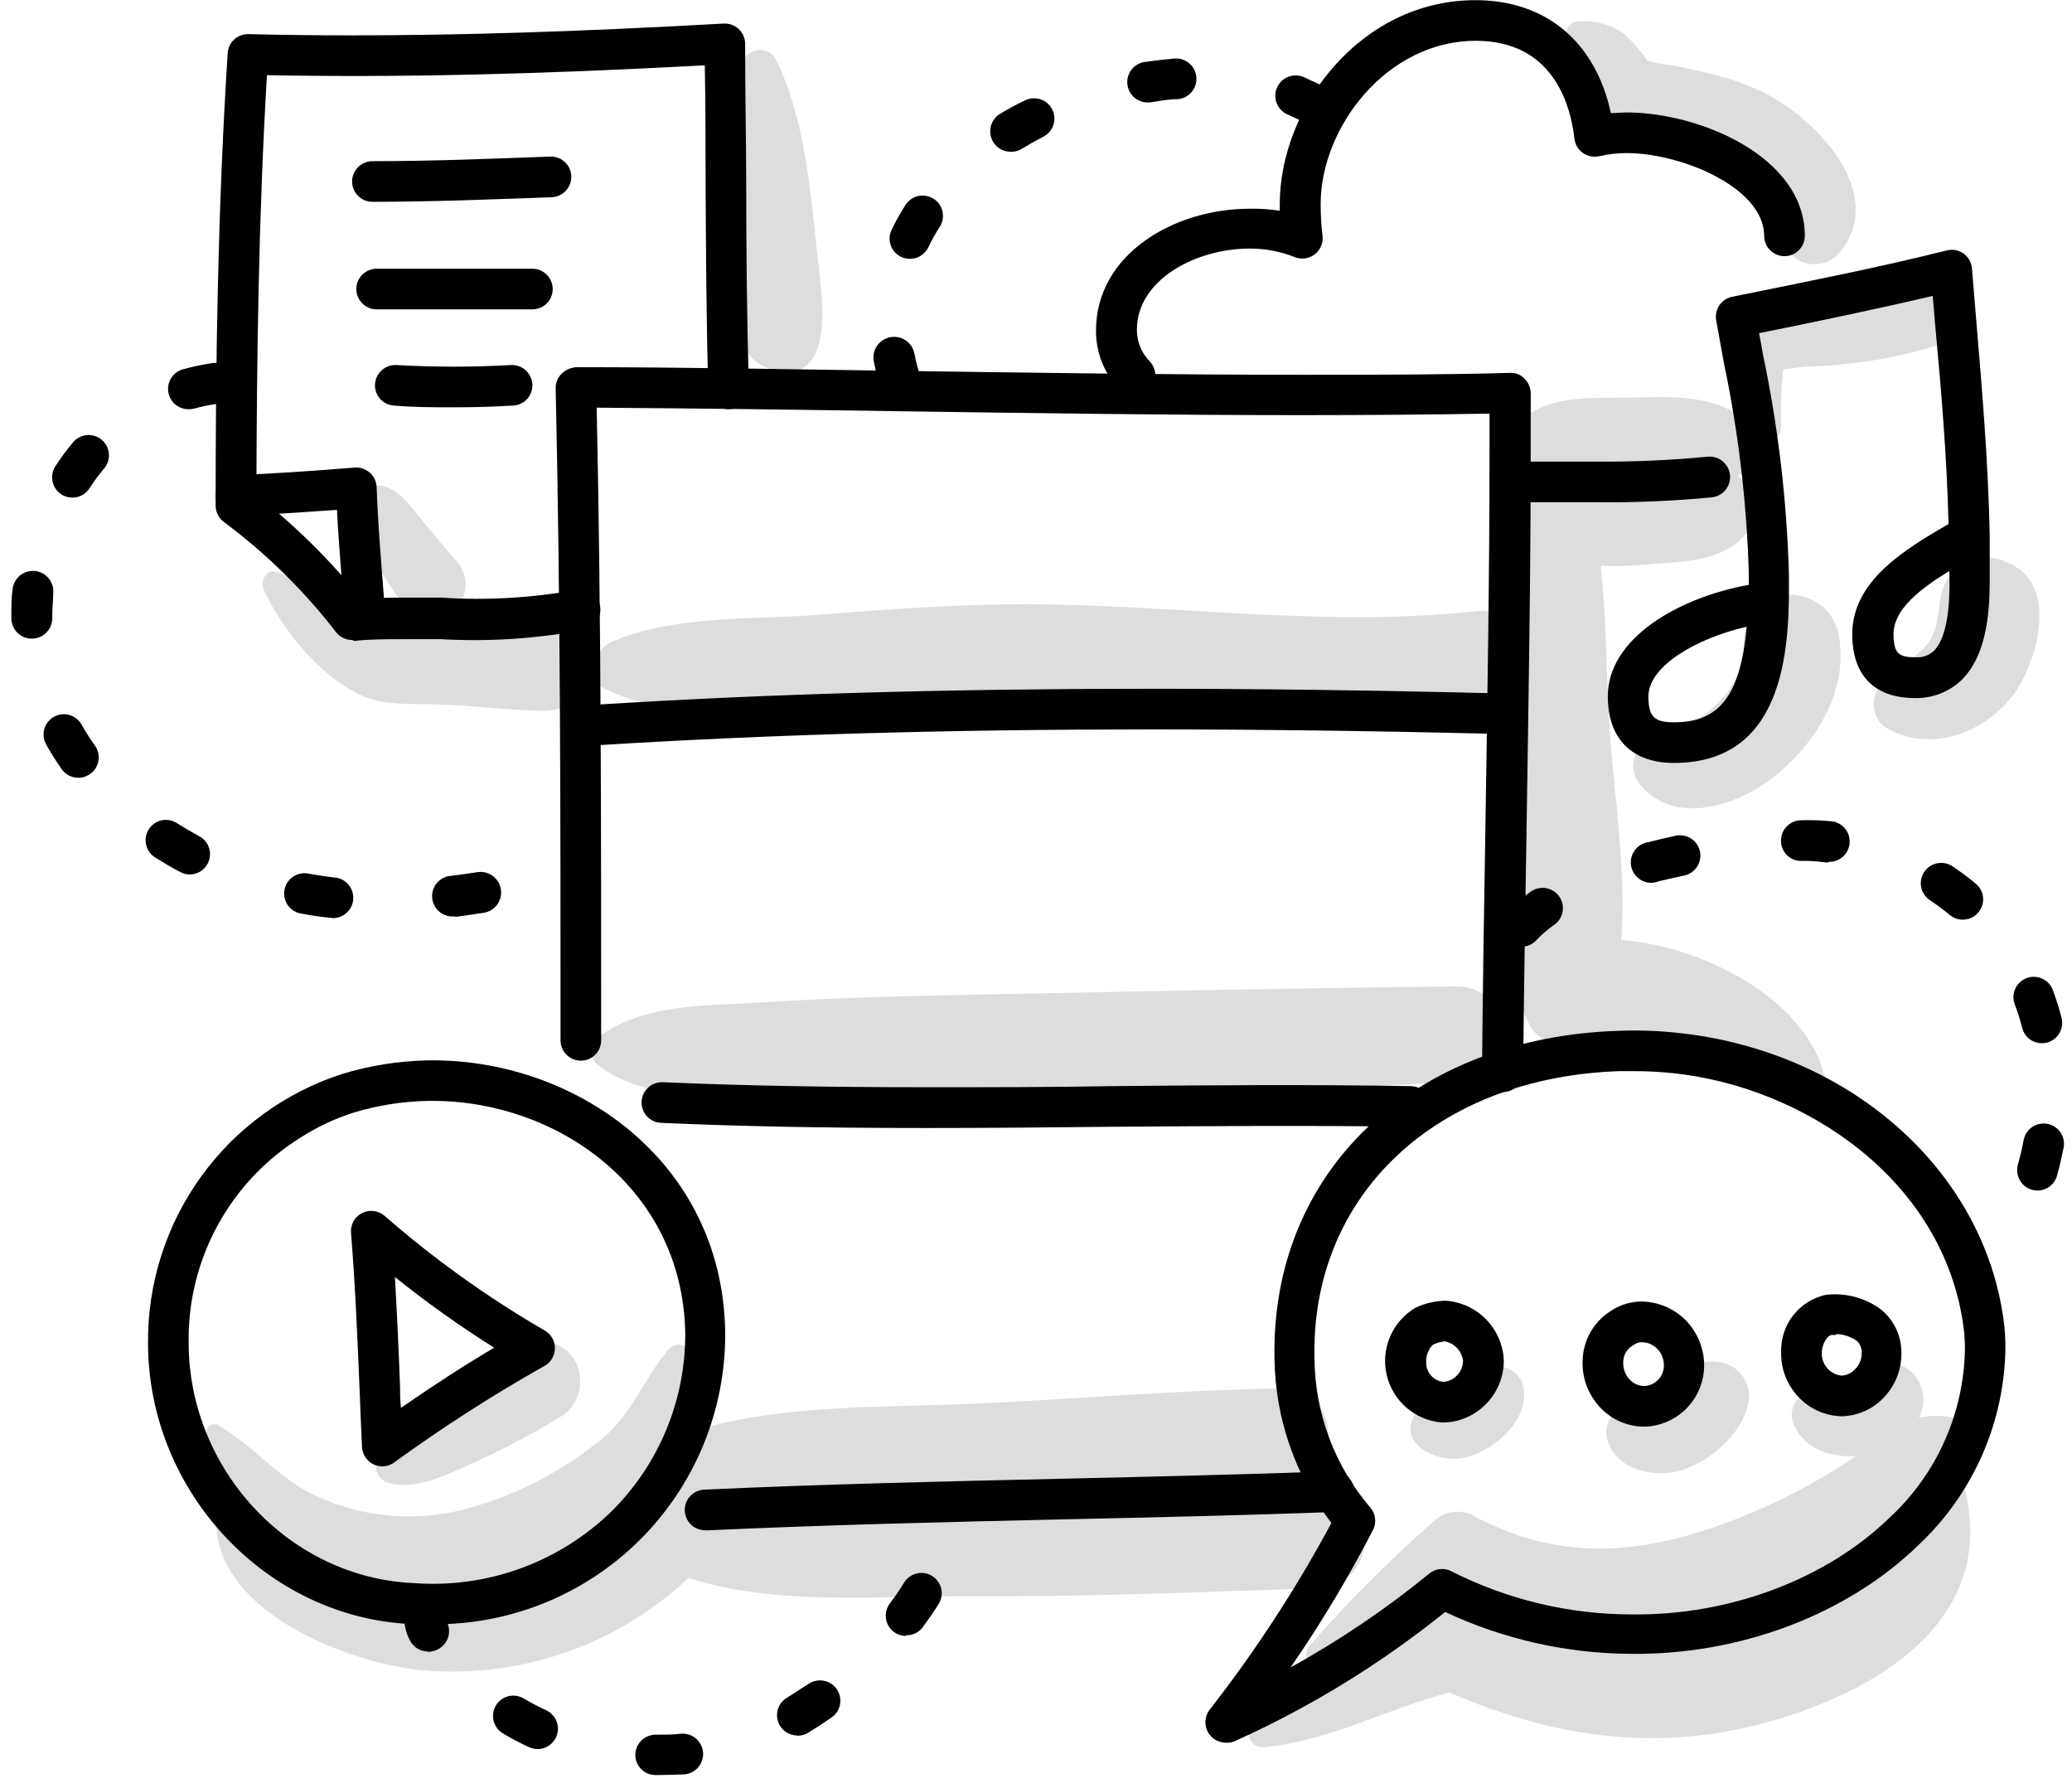
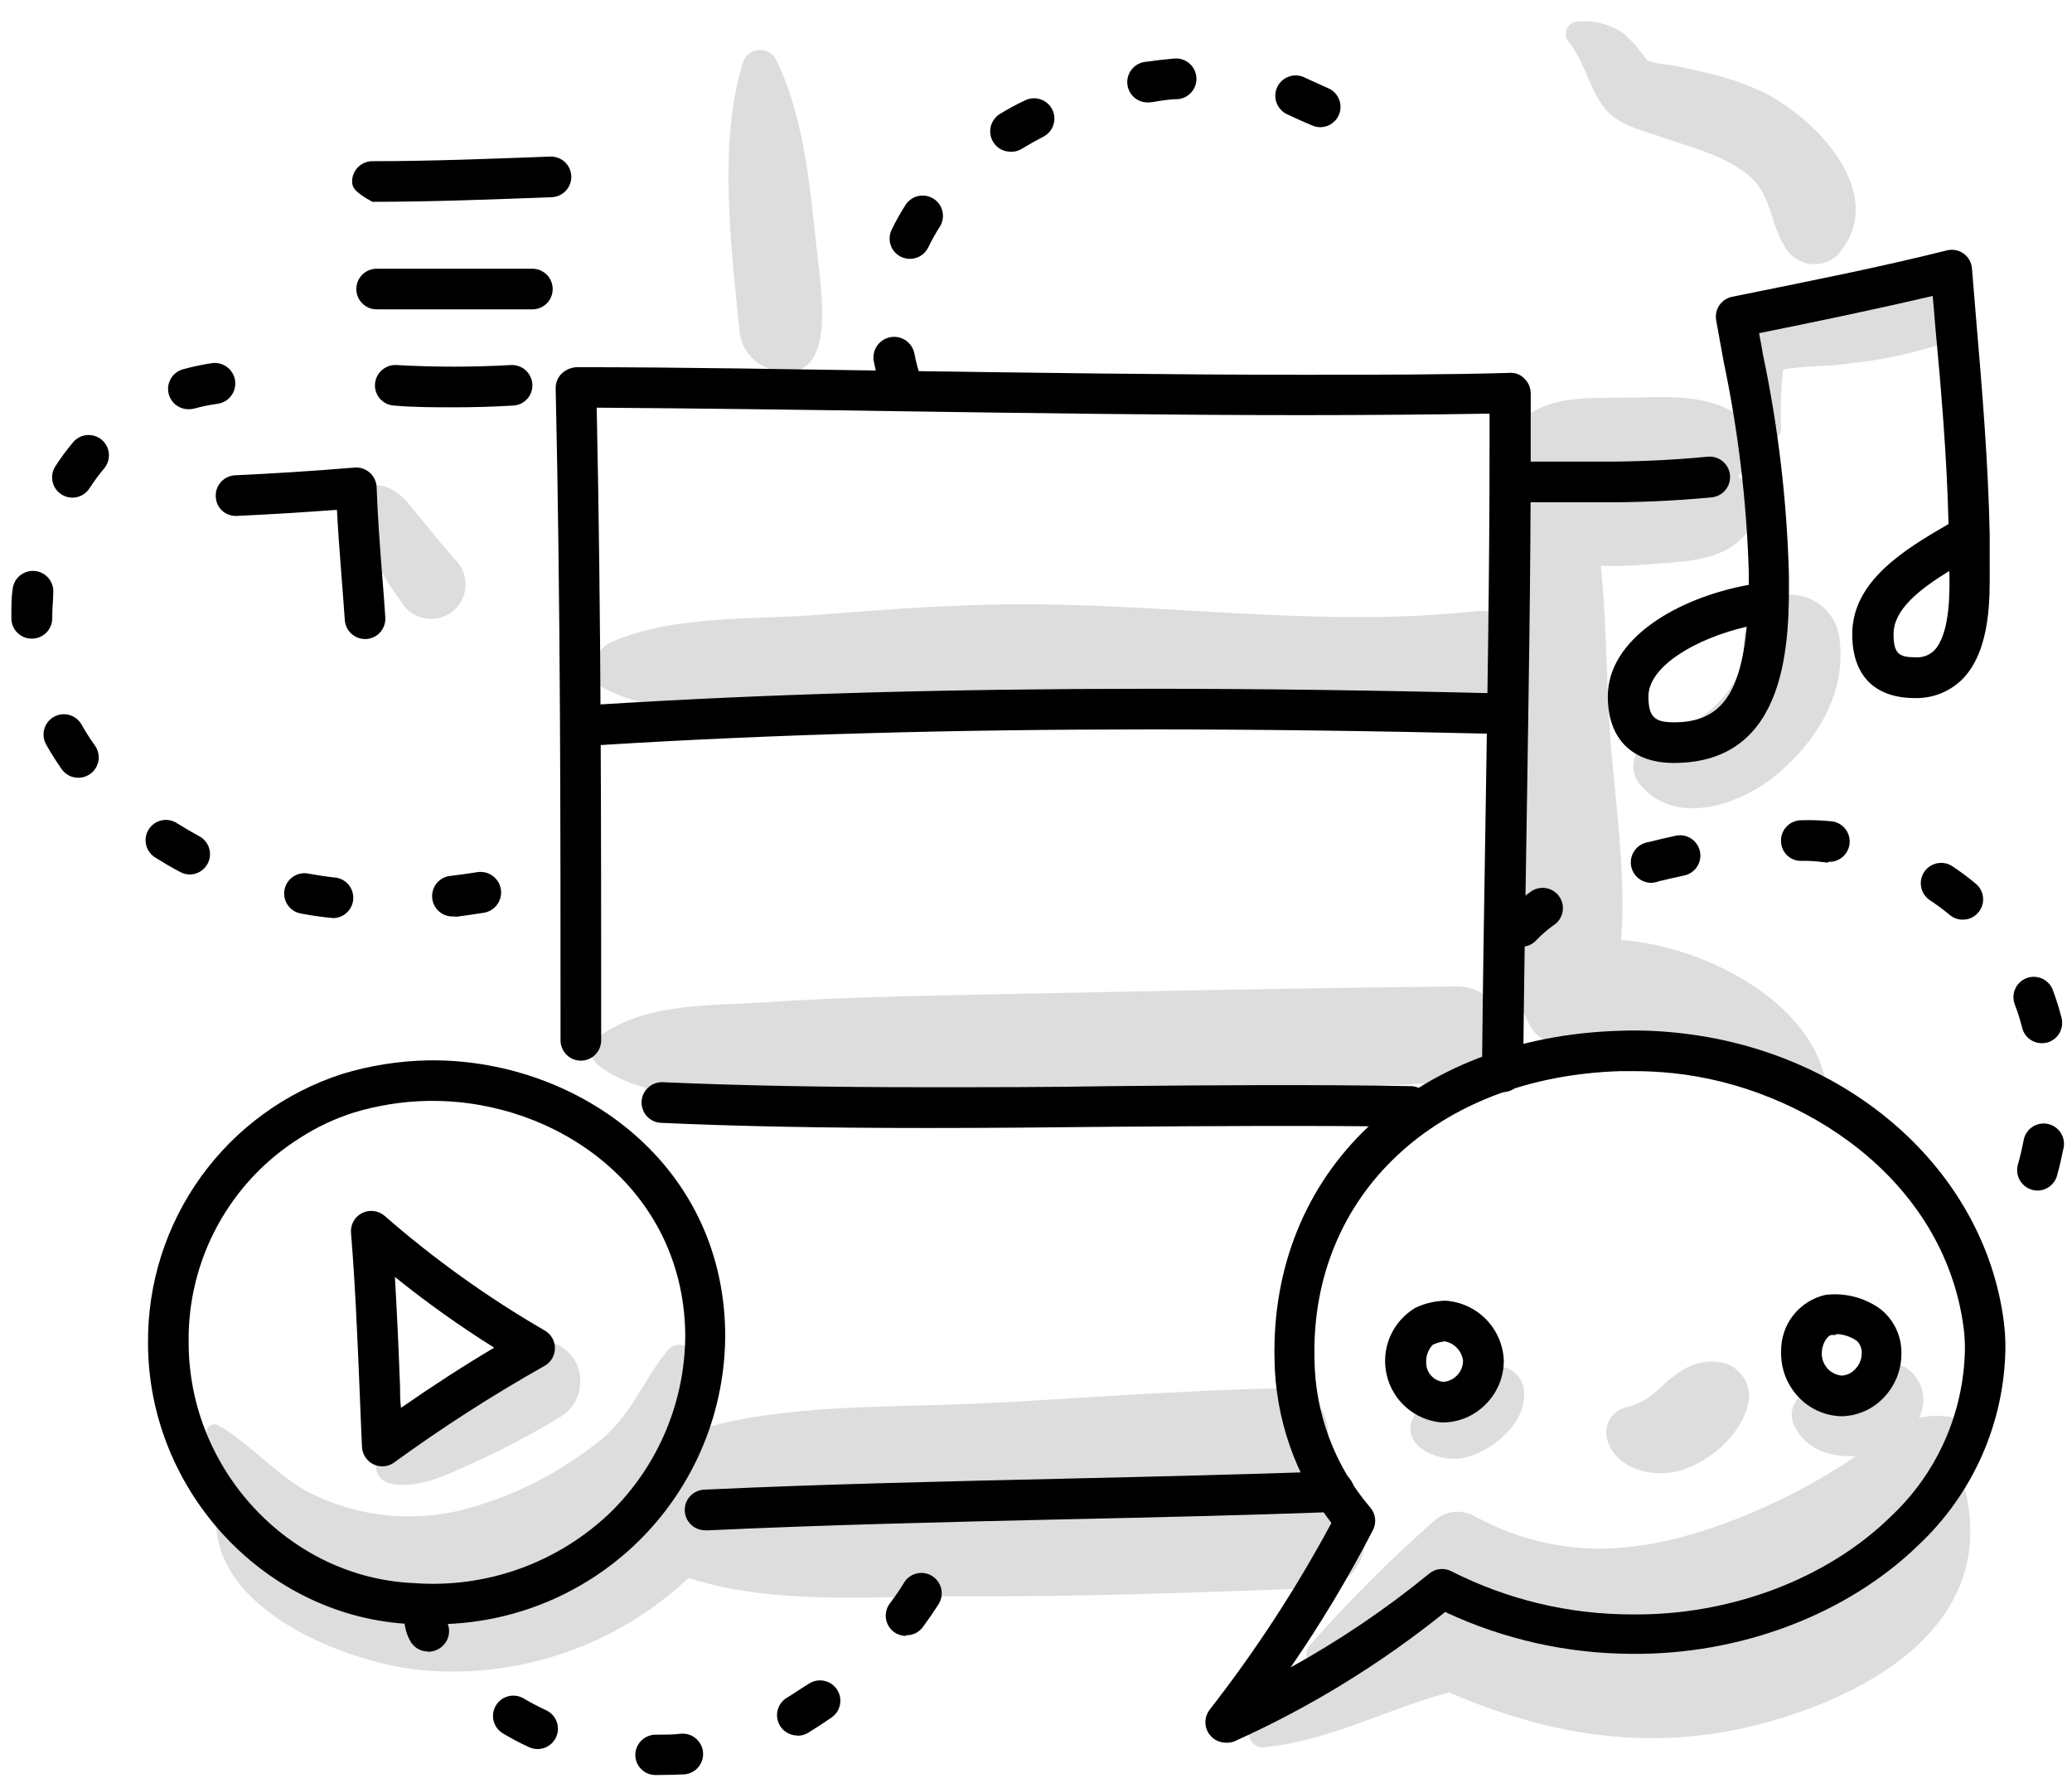
<svg xmlns="http://www.w3.org/2000/svg" width="153" height="132" viewBox="0 0 153 132" fill="none">
  <path d="M33.632 41.352C32.752 40.352 31.892 39.303 31.052 38.263C30.212 37.222 29.452 36.163 28.242 35.873C27.918 35.794 27.576 35.843 27.286 36.008C26.996 36.173 26.78 36.443 26.682 36.763C26.172 38.013 26.892 39.642 27.422 40.763C28.032 42.052 28.769 43.278 29.622 44.422C29.804 44.737 30.051 45.01 30.347 45.221C30.643 45.432 30.98 45.578 31.337 45.648C31.694 45.719 32.061 45.712 32.415 45.628C32.769 45.545 33.101 45.387 33.389 45.164C33.676 44.942 33.913 44.661 34.084 44.34C34.254 44.018 34.353 43.664 34.375 43.301C34.397 42.938 34.342 42.575 34.212 42.236C34.082 41.896 33.881 41.588 33.622 41.333L33.632 41.352Z" fill="#DDDDDD" />
-   <path d="M41.083 46.61C37.313 45.95 33.873 46.61 30.083 46.77C26.483 46.95 23.763 43.51 20.443 42.23C19.673 41.94 19.233 42.88 19.443 43.46C20.783 46.46 23.723 50.06 26.823 51.4C28.493 52.12 30.423 51.94 32.193 52C34.873 52.08 37.533 52.44 40.193 52.48C43.573 52.56 44.503 47.2 41.083 46.61Z" fill="#DDDDDD" />
  <path d="M60.502 20.111C59.882 14.941 59.621 9.021 57.252 4.311C57.117 4.094 56.923 3.921 56.692 3.812C56.462 3.703 56.205 3.662 55.952 3.695C55.699 3.727 55.461 3.832 55.266 3.996C55.071 4.16 54.927 4.377 54.852 4.621C53.041 10.521 53.971 18.131 54.581 24.191C54.601 24.884 54.837 25.555 55.257 26.107C55.676 26.659 56.258 27.067 56.922 27.271C61.441 28.561 60.801 22.851 60.502 20.111Z" fill="#DDDDDD" />
  <path d="M109.062 45.119C97.952 46.339 86.962 44.649 75.842 44.609C70.842 44.609 65.772 44.959 60.742 45.369C55.712 45.779 49.922 45.369 45.212 47.369C43.852 47.939 43.082 50.089 44.752 50.899C48.892 52.899 53.432 52.479 57.932 52.269C63.572 51.989 69.212 51.489 74.872 51.479C86.292 51.479 97.662 52.879 109.062 51.559C113.102 51.059 113.172 44.669 109.062 45.119Z" fill="#DDDDDD" />
  <path d="M107.5 72.832C96.079 72.942 84.66 73.182 73.23 73.412C67.68 73.532 62.12 73.622 56.58 73.992C52.33 74.282 47.419 73.992 43.959 76.742C43.26 77.282 43.66 78.252 44.209 78.672C47.749 81.382 53.289 80.892 57.559 81.092C63.099 81.352 68.669 81.232 74.21 81.092C85.32 80.882 96.409 80.522 107.5 79.862C112.04 79.642 112.12 72.792 107.5 72.832Z" fill="#DDDDDD" />
  <path d="M97.362 110.101C94.552 110.221 91.752 110.301 88.942 110.381C90.802 110.261 92.658 110.111 94.512 109.931C99.172 109.461 99.382 102.421 94.512 102.501C87.112 102.641 79.702 103.261 72.312 103.621C65.462 103.941 57.892 103.621 51.312 105.621C48.852 106.371 48.572 110.281 51.312 110.891C52.444 111.135 53.589 111.319 54.742 111.441C52.473 111.758 50.269 112.434 48.212 113.441C48.044 113.54 47.904 113.681 47.808 113.85C47.711 114.019 47.66 114.211 47.66 114.406C47.66 114.601 47.711 114.792 47.808 114.961C47.904 115.131 48.044 115.272 48.212 115.371C54.612 118.801 64.102 117.811 71.132 117.851C79.882 117.901 88.632 117.571 97.372 117.241C101.942 117.081 101.962 109.921 97.362 110.101Z" fill="#DDDDDD" />
  <path d="M127.91 30.369C125.42 28.969 122.2 29.369 119.4 29.369C117.02 29.369 114.18 29.309 112.35 31.049C112.117 31.285 111.968 31.591 111.927 31.92C111.885 32.249 111.953 32.583 112.12 32.869C112.301 33.145 112.509 33.403 112.74 33.639C110.81 40.069 111.42 47.639 111.4 54.199C111.38 60.759 109.89 69.779 112.95 75.679C113.95 77.609 117.29 77.759 118.24 75.679C121.14 69.369 119.19 60.019 118.82 53.209C118.52 47.569 118.62 41.289 117.17 35.649C117.76 35.759 118.34 35.839 118.9 35.909C121.9 36.259 125.2 36.909 127.9 35.469C128.334 35.201 128.693 34.826 128.943 34.381C129.192 33.935 129.323 33.433 129.324 32.922C129.325 32.411 129.196 31.909 128.948 31.462C128.701 31.015 128.343 30.639 127.91 30.369Z" fill="#DDDDDD" />
  <path d="M135.86 47.46C135.83 46.526 135.445 45.639 134.783 44.98C134.122 44.32 133.234 43.938 132.3 43.91C131.361 43.918 130.462 44.294 129.798 44.959C129.134 45.623 128.758 46.521 128.75 47.46C128.95 51.07 125.24 53.79 122.09 54.57C121.747 54.674 121.437 54.864 121.189 55.122C120.941 55.38 120.763 55.697 120.673 56.043C120.583 56.389 120.583 56.753 120.673 57.099C120.764 57.445 120.942 57.762 121.19 58.02C123.79 61.02 128.39 59.43 131.02 57.33C133.94 55 136.3 51.35 135.86 47.46Z" fill="#DDDDDD" />
  <path d="M128.392 35.2C126.212 33.59 123.252 34.77 120.802 35.2C118.352 35.63 115.562 35.9 113.282 37.2C112.997 37.38 112.762 37.63 112.6 37.925C112.437 38.221 112.352 38.553 112.352 38.89C112.352 39.227 112.437 39.559 112.6 39.855C112.762 40.15 112.997 40.4 113.282 40.58C115.852 41.91 118.852 41.9 121.682 41.67C124.512 41.44 127.782 41.48 129.332 38.81C129.667 38.202 129.757 37.489 129.582 36.817C129.407 36.146 128.981 35.567 128.392 35.2Z" fill="#DDDDDD" />
-   <path d="M148.302 41.562C147.679 41.231 146.968 41.102 146.268 41.192C145.568 41.281 144.913 41.585 144.392 42.062C142.782 43.472 143.492 45.392 142.682 46.972C142.022 48.272 140.682 48.892 139.552 49.702C138.162 50.702 137.792 53.012 139.552 53.902C142.732 55.512 146.552 54.092 148.662 51.312C150.502 48.792 152.042 43.122 148.302 41.562Z" fill="#DDDDDD" />
  <path d="M142.039 20.02C139.97 20.265 137.927 20.704 135.939 21.329C134.029 21.86 131.619 22.329 129.939 23.419C126.939 25.419 128.939 29.18 129.759 31.88C129.822 32.084 129.955 32.259 130.135 32.374C130.315 32.489 130.53 32.536 130.741 32.507C130.953 32.478 131.147 32.375 131.29 32.216C131.432 32.057 131.514 31.853 131.519 31.64C131.464 30.188 131.514 28.734 131.669 27.29C133.189 26.98 135.059 27.07 136.509 26.84C138.635 26.621 140.735 26.2 142.779 25.579C145.579 24.559 145.439 19.739 142.039 20.02Z" fill="#DDDDDD" />
  <path d="M129.652 6.56C128.316 5.988 126.926 5.552 125.502 5.26C124.573 5.022 123.632 4.839 122.682 4.71C122.352 4.71 121.682 4.41 121.682 4.52C121.18 3.792 120.6 3.121 119.952 2.52C118.952 1.803 117.727 1.472 116.502 1.59C116.327 1.597 116.158 1.654 116.014 1.754C115.871 1.855 115.759 1.994 115.692 2.156C115.624 2.317 115.605 2.495 115.635 2.667C115.665 2.84 115.744 3 115.862 3.13C117.102 4.68 117.402 6.82 118.692 8.22C119.742 9.36 121.592 9.71 122.972 10.22C125.062 10.919 127.462 11.54 129.172 12.999C130.882 14.46 130.682 16.57 131.862 18.32C132.056 18.637 132.318 18.906 132.63 19.108C132.942 19.31 133.296 19.439 133.664 19.487C134.033 19.534 134.408 19.497 134.76 19.38C135.113 19.263 135.435 19.068 135.702 18.809C139.682 14.3 133.832 8.35 129.652 6.56Z" fill="#DDDDDD" />
  <path d="M111.122 100.951C110.49 100.833 109.838 100.888 109.234 101.11C108.631 101.332 108.098 101.712 107.692 102.211C107.262 102.641 106.832 103.421 106.282 103.691C105.732 103.961 104.752 103.821 104.372 104.611C103.372 106.701 106.012 107.851 107.672 107.691C109.782 107.481 112.502 105.341 112.542 103.081C112.592 102.616 112.477 102.148 112.218 101.759C111.958 101.37 111.571 101.084 111.122 100.951Z" fill="#DDDDDD" />
  <path d="M127.232 100.609C125.132 100.199 123.812 101.319 122.362 102.669C121.69 103.3 120.861 103.739 119.962 103.939C119.493 104.079 119.097 104.394 118.855 104.819C118.613 105.243 118.544 105.745 118.662 106.219C119.252 108.519 122.162 109.159 124.162 108.549C126.462 107.839 128.992 105.549 129.162 103.089C129.16 102.521 128.969 101.969 128.62 101.52C128.271 101.071 127.783 100.751 127.232 100.609Z" fill="#DDDDDD" />
  <path d="M144.863 109.559C145.386 108.7 145.685 107.724 145.733 106.719C145.707 106.142 145.462 105.597 145.047 105.195C144.633 104.794 144.08 104.566 143.503 104.559C142.904 104.5 142.299 104.54 141.713 104.679C141.807 104.477 141.881 104.266 141.933 104.049C142.116 103.361 142.028 102.629 141.688 102.004C141.347 101.379 140.78 100.908 140.103 100.689C138.653 100.259 137.673 101.079 136.593 101.849C136.993 101.559 136.333 102.009 136.243 102.059C135.783 102.339 135.933 102.289 135.603 102.399C134.853 102.649 134.383 102.469 133.603 102.739C133.152 102.867 132.769 103.168 132.537 103.575C132.305 103.983 132.243 104.466 132.363 104.919C133.033 106.869 135.033 107.639 137.043 107.499L136.583 107.819C133.626 109.763 130.451 111.354 127.123 112.559C120.743 114.849 114.903 115.199 108.863 111.929C108.386 111.667 107.838 111.563 107.299 111.633C106.76 111.704 106.256 111.944 105.863 112.319C102.617 115.178 99.558 118.24 96.703 121.489C96.584 121.619 96.505 121.779 96.473 121.952C96.441 122.125 96.459 122.304 96.523 122.467C96.588 122.631 96.697 122.773 96.838 122.877C96.98 122.982 97.147 123.045 97.323 123.059C95.588 124.182 93.964 125.468 92.473 126.899C91.773 127.599 92.253 129.109 93.343 128.999C98.163 128.529 102.403 126.179 107.003 124.949C115.563 128.649 123.943 129.609 133.093 126.329C140.363 123.729 147.093 118.679 145.153 110.179C145.103 109.954 145.004 109.742 144.863 109.559ZM107.143 117.329C107.49 117.661 107.858 117.971 108.243 118.259C107.17 118.157 106.089 118.304 105.083 118.689C105.773 118.239 106.503 117.789 107.143 117.329ZM129.873 118.819C131.291 118.31 132.683 117.729 134.043 117.079C132.708 117.783 131.312 118.365 129.873 118.819Z" fill="#DDDDDD" />
  <path d="M41.39 99.4C40.927 99.125 40.399 98.981 39.86 98.981C39.322 98.981 38.794 99.125 38.33 99.4C36.26 100.81 34.16 102.16 32.13 103.63C30.49 104.82 28.54 105.97 27.8 107.92C27.714 108.249 27.76 108.598 27.928 108.893C28.096 109.189 28.374 109.406 28.7 109.5C30.7 110.02 32.9 108.92 34.7 108.12C36.984 107.096 39.202 105.931 41.34 104.63C41.8 104.365 42.181 103.983 42.444 103.522C42.708 103.062 42.844 102.54 42.84 102.01C42.86 101.484 42.736 100.962 42.48 100.502C42.224 100.042 41.848 99.661 41.39 99.4Z" fill="#DDDDDD" />
  <path d="M50.422 108.652C52.682 105.932 53.572 102.892 51.422 99.962C50.952 99.342 49.902 98.962 49.302 99.692C47.382 102.052 46.602 104.642 44.022 106.572C41.249 108.759 38.072 110.377 34.672 111.332C30.664 112.477 26.369 112.04 22.672 110.112C20.272 108.772 18.512 106.622 16.132 105.232C16.043 105.182 15.942 105.155 15.839 105.156C15.736 105.157 15.635 105.184 15.546 105.236C15.457 105.287 15.384 105.361 15.332 105.45C15.28 105.539 15.253 105.639 15.252 105.742C15.098 107.709 15.643 109.668 16.792 111.272C16.685 111.267 16.577 111.283 16.476 111.32C16.375 111.357 16.283 111.415 16.204 111.488C16.126 111.562 16.063 111.651 16.02 111.75C15.976 111.848 15.954 111.955 15.952 112.062C15.762 118.932 25.502 122.712 31.022 123.302C34.951 123.673 38.912 123.124 42.591 121.699C46.271 120.274 49.568 118.012 52.222 115.092C54.432 112.692 52.782 109.482 50.422 108.652Z" fill="#DDDDDD" />
  <path d="M134.671 79.24C132.881 72.78 123.201 68.67 117.031 69.46C115.461 69.67 113.891 71.8 115.521 73.09C116.019 73.484 116.548 73.839 117.101 74.15C116.921 74.265 116.756 74.403 116.611 74.56C116.376 74.804 116.244 75.131 116.244 75.47C116.244 75.81 116.376 76.136 116.611 76.38C117.391 77.26 118.831 77.38 119.941 77.59C121.361 77.82 122.681 77.98 123.811 77.03L124.361 77.26C127.261 78.65 130.297 79.732 133.421 80.49C133.595 80.544 133.78 80.549 133.957 80.505C134.133 80.461 134.294 80.37 134.423 80.242C134.551 80.113 134.642 79.952 134.686 79.775C134.73 79.599 134.725 79.414 134.671 79.24Z" fill="#DDDDDD" />
  <path d="M110.931 80.629C110.733 80.629 110.538 80.59 110.355 80.514C110.172 80.438 110.006 80.327 109.867 80.186C109.728 80.046 109.617 79.88 109.543 79.697C109.468 79.513 109.43 79.317 109.431 79.119C109.491 72.949 109.591 66.679 109.691 60.619C109.831 51.619 109.991 42.289 109.991 33.139C109.991 32.269 109.991 31.399 109.991 30.539C105.631 30.609 101.061 30.649 96.101 30.649C86.101 30.649 76.021 30.499 66.231 30.359C58.961 30.249 51.461 30.149 44.061 30.099C44.391 45.679 44.391 60.809 44.391 76.809C44.391 77.207 44.233 77.589 43.952 77.87C43.671 78.151 43.289 78.309 42.891 78.309C42.493 78.309 42.112 78.151 41.831 77.87C41.549 77.589 41.391 77.207 41.391 76.809C41.391 60.299 41.391 44.709 41.031 28.619C41.034 28.42 41.077 28.223 41.157 28.041C41.238 27.859 41.355 27.695 41.501 27.559C41.798 27.288 42.18 27.129 42.581 27.109C50.491 27.109 58.581 27.269 66.311 27.379C76.091 27.519 86.201 27.669 96.141 27.669C101.661 27.669 106.691 27.669 111.501 27.529C111.7 27.518 111.899 27.55 112.084 27.624C112.269 27.699 112.436 27.813 112.571 27.959C112.858 28.238 113.023 28.619 113.031 29.019C113.031 30.399 113.031 31.779 113.031 33.159C113.031 42.339 112.871 51.669 112.731 60.689C112.631 66.739 112.531 73.009 112.471 79.159C112.467 79.357 112.424 79.552 112.345 79.734C112.265 79.915 112.15 80.078 112.007 80.215C111.864 80.352 111.695 80.459 111.511 80.53C111.326 80.601 111.129 80.635 110.931 80.629Z" fill="black" />
  <path d="M31.61 119.909C31.22 119.909 30.82 119.909 30.42 119.909C19.68 119.449 10.94 110.139 10.93 99.159C10.894 94.752 12.265 90.448 14.844 86.874C17.424 83.3 21.076 80.643 25.27 79.289C27.308 78.671 29.421 78.335 31.55 78.289C42.21 78.089 53.35 85.539 53.55 98.349C53.574 101.224 53.019 104.075 51.916 106.731C50.813 109.386 49.186 111.792 47.133 113.805C45.079 115.817 42.641 117.395 39.963 118.444C37.286 119.493 34.425 119.991 31.55 119.909H31.61ZM31.97 81.279H31.61C29.753 81.312 27.909 81.602 26.13 82.139C24.741 82.579 23.416 83.201 22.19 83.989C19.626 85.585 17.518 87.817 16.071 90.468C14.624 93.119 13.886 96.099 13.93 99.119C13.93 108.519 21.39 116.489 30.55 116.879C33.201 117.08 35.864 116.72 38.366 115.822C40.868 114.924 43.152 113.509 45.07 111.669C46.836 109.942 48.235 107.876 49.185 105.596C50.135 103.317 50.616 100.869 50.6 98.399C50.39 87.619 41.03 81.279 31.97 81.279Z" fill="black" />
  <path d="M28.23 108.259C28.001 108.258 27.776 108.207 27.57 108.109C27.328 107.99 27.123 107.809 26.976 107.583C26.828 107.358 26.743 107.098 26.73 106.829C26.66 105.399 26.61 103.959 26.55 102.519C26.39 98.729 26.23 94.819 25.92 91.029C25.894 90.732 25.957 90.434 26.101 90.174C26.245 89.913 26.463 89.701 26.728 89.564C26.993 89.428 27.293 89.374 27.589 89.409C27.885 89.443 28.163 89.565 28.39 89.759C32.046 92.951 36.001 95.784 40.2 98.219C40.435 98.349 40.632 98.539 40.769 98.77C40.906 99.001 40.978 99.265 40.978 99.534C40.978 99.803 40.906 100.067 40.769 100.298C40.632 100.53 40.435 100.72 40.2 100.849C36.366 103.01 32.659 105.391 29.1 107.979C28.847 108.163 28.542 108.261 28.23 108.259ZM29.16 94.259C29.32 96.979 29.44 99.709 29.54 102.379C29.54 102.899 29.54 103.379 29.61 103.939C32.08 102.229 34.33 100.779 36.49 99.499C33.946 97.904 31.499 96.161 29.16 94.279V94.259Z" fill="black" />
  <path d="M90.503 128.662C90.223 128.659 89.95 128.579 89.713 128.43C89.477 128.281 89.286 128.069 89.163 127.818C89.039 127.567 88.988 127.287 89.015 127.009C89.041 126.73 89.144 126.465 89.313 126.242C92.697 121.904 95.707 117.287 98.313 112.442C95.654 108.977 94.182 104.748 94.113 100.382C93.793 86.552 104.273 76.562 119.603 76.102C121.018 76.05 122.435 76.1 123.843 76.252C136.503 77.562 146.503 86.352 147.963 97.562C148.047 98.225 148.087 98.893 148.083 99.562C148.042 102.283 147.454 104.967 146.355 107.457C145.255 109.946 143.666 112.189 141.683 114.052C136.413 119.192 128.503 122.192 120.453 122.102C115.703 122.084 111.013 121.029 106.713 119.012C101.955 122.846 96.726 126.056 91.153 128.562C90.947 128.645 90.724 128.679 90.503 128.662ZM120.573 79.082H119.643C106.073 79.502 96.783 88.222 97.063 100.302C97.097 104.339 98.556 108.235 101.183 111.302C101.378 111.527 101.502 111.805 101.538 112.101C101.573 112.397 101.519 112.697 101.383 112.962C99.573 116.467 97.542 119.854 95.303 123.102C98.916 121.11 102.34 118.794 105.533 116.182C105.76 115.993 106.038 115.876 106.332 115.846C106.626 115.816 106.922 115.873 107.183 116.012C111.311 118.105 115.874 119.195 120.503 119.192C127.723 119.282 134.883 116.592 139.593 111.992C141.294 110.405 142.657 108.492 143.602 106.367C144.547 104.241 145.054 101.947 145.093 99.622C145.096 99.077 145.062 98.532 144.993 97.992C143.523 86.992 133.083 80.222 123.533 79.232C122.563 79.13 121.588 79.08 120.613 79.082H120.573Z" fill="black" />
  <path d="M106.593 105.021H106.443C105.482 104.938 104.572 104.552 103.844 103.919C103.117 103.285 102.608 102.438 102.393 101.498C102.177 100.557 102.265 99.573 102.644 98.686C103.024 97.799 103.674 97.055 104.503 96.561C105.203 96.226 105.967 96.045 106.743 96.031C107.872 96.106 108.935 96.594 109.728 97.402C110.521 98.209 110.989 99.281 111.043 100.411C111.05 101.028 110.931 101.639 110.694 102.208C110.456 102.777 110.106 103.292 109.663 103.721C108.846 104.535 107.746 105.001 106.593 105.021ZM105.793 99.291C105.634 99.457 105.509 99.653 105.427 99.868C105.345 100.083 105.306 100.311 105.313 100.541C105.295 100.899 105.413 101.25 105.643 101.524C105.873 101.799 106.198 101.976 106.553 102.021C106.93 102.006 107.287 101.849 107.553 101.581C107.705 101.437 107.827 101.264 107.909 101.071C107.992 100.878 108.034 100.671 108.033 100.461C107.989 100.112 107.835 99.786 107.595 99.529C107.354 99.272 107.038 99.098 106.693 99.031C106.379 99.062 106.074 99.15 105.793 99.291Z" fill="black" />
-   <path d="M121.433 105.329C120.837 105.332 120.247 105.215 119.697 104.985C119.147 104.754 118.649 104.416 118.233 103.989C117.775 103.526 117.417 102.974 117.181 102.367C116.946 101.759 116.837 101.11 116.863 100.459C116.878 99.739 117.067 99.033 117.416 98.402C117.764 97.772 118.261 97.235 118.863 96.839C119.476 96.414 120.19 96.159 120.933 96.099C121.577 96.068 122.22 96.17 122.822 96.399C123.424 96.628 123.973 96.979 124.433 97.429C124.9 97.895 125.266 98.453 125.507 99.068C125.748 99.682 125.859 100.34 125.833 100.999C125.785 102.129 125.315 103.199 124.518 104C123.72 104.801 122.652 105.275 121.523 105.329H121.433ZM120.493 99.379C120.299 99.509 120.14 99.685 120.03 99.89C119.921 100.096 119.863 100.326 119.863 100.559C119.851 100.802 119.889 101.044 119.975 101.272C120.061 101.499 120.193 101.706 120.363 101.879C120.508 102.028 120.683 102.144 120.876 102.222C121.069 102.299 121.275 102.336 121.483 102.329C121.848 102.296 122.189 102.132 122.442 101.867C122.696 101.603 122.845 101.255 122.863 100.889C122.876 100.647 122.838 100.404 122.752 100.177C122.666 99.949 122.534 99.743 122.363 99.569C122.202 99.407 122.008 99.281 121.794 99.2C121.58 99.119 121.351 99.084 121.123 99.099C120.993 99.109 120.883 99.129 120.503 99.379H120.493Z" fill="black" />
  <path d="M136.012 104.562C135.419 104.554 134.833 104.427 134.288 104.19C133.744 103.953 133.252 103.611 132.842 103.182C132.404 102.731 132.061 102.197 131.834 101.611C131.608 101.025 131.501 100.399 131.522 99.772C131.505 98.807 131.821 97.865 132.416 97.106C133.012 96.346 133.851 95.815 134.792 95.602C136.203 95.428 137.629 95.784 138.792 96.602C139.294 96.981 139.701 97.473 139.98 98.037C140.26 98.601 140.404 99.222 140.402 99.852C140.415 100.47 140.305 101.084 140.079 101.659C139.852 102.234 139.513 102.759 139.082 103.202C138.279 104.043 137.175 104.532 136.012 104.562ZM135.572 98.561H135.242C134.892 98.621 134.542 99.251 134.522 99.871C134.516 100.096 134.554 100.319 134.635 100.529C134.716 100.738 134.837 100.929 134.992 101.092C135.261 101.359 135.614 101.525 135.992 101.562C136.376 101.54 136.736 101.368 136.992 101.082C137.146 100.926 137.268 100.742 137.351 100.54C137.433 100.337 137.474 100.12 137.472 99.901C137.48 99.743 137.455 99.584 137.4 99.434C137.345 99.285 137.261 99.148 137.152 99.031C136.694 98.692 136.142 98.503 135.572 98.492V98.561Z" fill="black" />
  <path d="M52.093 112.98C51.695 112.988 51.31 112.837 51.023 112.562C50.736 112.286 50.571 111.908 50.563 111.51C50.555 111.112 50.705 110.727 50.981 110.44C51.257 110.154 51.635 109.988 52.033 109.98C60.853 109.57 69.883 109.37 78.623 109.17C85.133 109.02 91.863 108.86 98.453 108.63C98.65 108.623 98.846 108.654 99.031 108.723C99.216 108.792 99.385 108.896 99.53 109.03C99.674 109.165 99.79 109.326 99.873 109.505C99.955 109.684 100.001 109.878 100.008 110.075C100.015 110.272 99.983 110.468 99.915 110.653C99.846 110.838 99.742 111.007 99.607 111.152C99.473 111.296 99.312 111.413 99.133 111.495C98.953 111.577 98.76 111.623 98.563 111.63C91.953 111.87 85.213 112.03 78.693 112.17C69.973 112.37 60.953 112.58 52.163 112.99L52.093 112.98Z" fill="black" />
  <path d="M44.503 55.002C44.306 55.008 44.109 54.974 43.925 54.905C43.741 54.835 43.572 54.729 43.429 54.594C43.285 54.459 43.17 54.297 43.089 54.117C43.008 53.937 42.964 53.743 42.958 53.547C42.952 53.35 42.985 53.153 43.055 52.969C43.125 52.785 43.23 52.616 43.365 52.473C43.5 52.329 43.662 52.214 43.842 52.133C44.022 52.052 44.216 52.008 44.413 52.002C56.993 51.222 70.273 50.852 85.013 50.852C93.013 50.852 101.403 50.962 110.643 51.192C110.84 51.196 111.034 51.238 111.214 51.317C111.395 51.396 111.558 51.51 111.695 51.652C111.831 51.794 111.938 51.962 112.01 52.145C112.082 52.329 112.117 52.525 112.113 52.722C112.11 52.919 112.068 53.115 111.989 53.296C111.909 53.477 111.795 53.641 111.651 53.777C111.507 53.913 111.338 54.019 111.153 54.088C110.968 54.158 110.77 54.19 110.573 54.181C101.353 53.962 92.993 53.852 85.013 53.852C70.343 53.852 57.123 54.221 44.593 54.992L44.503 55.002Z" fill="black" />
  <path d="M68.501 83.28C60.841 83.28 54.581 83.16 48.811 82.9C48.614 82.891 48.421 82.844 48.242 82.761C48.064 82.677 47.903 82.56 47.77 82.415C47.636 82.269 47.533 82.099 47.466 81.914C47.398 81.729 47.368 81.532 47.376 81.335C47.385 81.138 47.432 80.945 47.516 80.766C47.599 80.587 47.716 80.427 47.862 80.293C48.007 80.16 48.177 80.057 48.362 79.989C48.548 79.922 48.744 79.891 48.941 79.9C54.671 80.15 60.941 80.27 68.501 80.27C73.011 80.27 77.501 80.27 82.021 80.19C89.401 80.12 96.791 80.06 104.171 80.19C104.368 80.191 104.563 80.232 104.744 80.309C104.925 80.387 105.089 80.499 105.226 80.641C105.363 80.782 105.47 80.95 105.541 81.133C105.613 81.317 105.647 81.513 105.641 81.71C105.624 82.103 105.457 82.476 105.174 82.751C104.892 83.026 104.515 83.183 104.121 83.19C96.771 83.08 89.411 83.14 82.051 83.19C77.501 83.24 72.991 83.28 68.501 83.28Z" fill="black" />
-   <path d="M26.002 47.251C25.773 47.251 25.546 47.199 25.34 47.098C25.134 46.998 24.953 46.852 24.812 46.671C22.445 43.604 19.669 40.876 16.562 38.561C16.363 38.421 16.201 38.235 16.09 38.019C15.979 37.803 15.921 37.564 15.922 37.321C15.922 26.731 16.082 15.321 16.812 3.931C16.833 3.543 17.004 3.178 17.29 2.915C17.576 2.651 17.953 2.51 18.342 2.521C20.822 2.581 23.342 2.611 25.942 2.611C34.132 2.611 42.862 2.331 53.432 1.741C53.634 1.729 53.836 1.758 54.027 1.826C54.217 1.894 54.392 2 54.54 2.137C54.689 2.274 54.808 2.44 54.891 2.625C54.974 2.809 55.018 3.009 55.022 3.211C55.022 6.631 55.092 10.031 55.102 13.431C55.102 18.431 55.152 23.571 55.302 28.671C55.307 28.868 55.273 29.064 55.203 29.248C55.133 29.432 55.026 29.6 54.891 29.743C54.755 29.886 54.593 30.001 54.413 30.081C54.233 30.162 54.039 30.206 53.842 30.211C53.645 30.216 53.449 30.183 53.265 30.112C53.081 30.042 52.913 29.936 52.77 29.8C52.481 29.526 52.312 29.149 52.302 28.751C52.152 23.621 52.132 18.451 52.102 13.441C52.102 10.581 52.102 7.701 52.042 4.821C39.452 5.501 29.422 5.731 19.712 5.551C19.082 16.131 18.962 26.681 18.932 36.551C21.8 38.8 24.4 41.37 26.682 44.211C27.622 44.151 28.682 44.121 29.832 44.121C30.742 44.121 31.642 44.121 32.542 44.121C35.872 44.342 39.217 44.154 42.502 43.561C42.89 43.474 43.298 43.544 43.635 43.757C43.971 43.97 44.209 44.307 44.297 44.696C44.384 45.085 44.314 45.492 44.101 45.829C43.888 46.165 43.55 46.404 43.162 46.491C39.664 47.156 36.097 47.392 32.542 47.191C31.652 47.191 30.772 47.191 29.882 47.191C28.432 47.191 27.252 47.191 26.172 47.321L26.002 47.251Z" fill="black" />
  <path d="M26.951 47.18C26.572 47.178 26.207 47.033 25.931 46.773C25.654 46.513 25.487 46.158 25.461 45.78C25.381 44.67 25.301 43.56 25.211 42.45C25.091 40.87 24.961 39.25 24.881 37.64C22.311 37.83 19.881 37.98 17.491 38.09C17.294 38.102 17.097 38.074 16.91 38.008C16.724 37.942 16.553 37.84 16.408 37.706C16.262 37.573 16.145 37.411 16.063 37.231C15.981 37.052 15.936 36.857 15.931 36.66C15.922 36.463 15.951 36.266 16.018 36.08C16.085 35.895 16.188 35.724 16.321 35.578C16.454 35.432 16.614 35.314 16.792 35.23C16.971 35.146 17.164 35.099 17.361 35.09C20.181 34.96 23.071 34.78 26.191 34.52C26.394 34.505 26.597 34.531 26.789 34.596C26.981 34.662 27.158 34.765 27.309 34.901C27.461 35.036 27.583 35.2 27.669 35.384C27.756 35.568 27.804 35.767 27.811 35.97C27.881 38.03 28.041 40.16 28.201 42.22C28.291 43.34 28.381 44.46 28.451 45.58C28.465 45.777 28.439 45.975 28.376 46.162C28.313 46.349 28.214 46.522 28.084 46.671C27.954 46.819 27.796 46.941 27.618 47.028C27.441 47.115 27.248 47.167 27.051 47.18H26.951Z" fill="black" />
-   <path d="M27.5 14.9C27.102 14.9 26.721 14.742 26.439 14.46C26.158 14.179 26 13.797 26 13.4C26 13.002 26.158 12.62 26.439 12.339C26.721 12.058 27.102 11.9 27.5 11.9C31.88 11.9 36.33 11.72 40.63 11.56C40.827 11.552 41.023 11.584 41.208 11.653C41.393 11.722 41.562 11.826 41.707 11.96C41.851 12.094 41.968 12.255 42.05 12.435C42.132 12.614 42.178 12.808 42.185 13.005C42.192 13.202 42.161 13.398 42.092 13.583C42.023 13.768 41.919 13.937 41.785 14.081C41.65 14.226 41.489 14.342 41.31 14.424C41.131 14.506 40.937 14.552 40.74 14.56C36.39 14.72 31.92 14.9 27.5 14.9Z" fill="black" />
+   <path d="M27.5 14.9C26.158 14.179 26 13.797 26 13.4C26 13.002 26.158 12.62 26.439 12.339C26.721 12.058 27.102 11.9 27.5 11.9C31.88 11.9 36.33 11.72 40.63 11.56C40.827 11.552 41.023 11.584 41.208 11.653C41.393 11.722 41.562 11.826 41.707 11.96C41.851 12.094 41.968 12.255 42.05 12.435C42.132 12.614 42.178 12.808 42.185 13.005C42.192 13.202 42.161 13.398 42.092 13.583C42.023 13.768 41.919 13.937 41.785 14.081C41.65 14.226 41.489 14.342 41.31 14.424C41.131 14.506 40.937 14.552 40.74 14.56C36.39 14.72 31.92 14.9 27.5 14.9Z" fill="black" />
  <path d="M39.312 22.84H27.812C27.415 22.84 27.033 22.682 26.752 22.401C26.471 22.119 26.312 21.738 26.312 21.34C26.312 20.942 26.471 20.561 26.752 20.279C27.033 19.998 27.415 19.84 27.812 19.84H39.312C39.71 19.84 40.092 19.998 40.373 20.279C40.654 20.561 40.812 20.942 40.812 21.34C40.812 21.738 40.654 22.119 40.373 22.401C40.092 22.682 39.71 22.84 39.312 22.84Z" fill="black" />
  <path d="M33.5 30.072C32.04 30.072 30.56 30.072 29.1 29.942C28.904 29.931 28.711 29.882 28.533 29.797C28.356 29.712 28.197 29.593 28.066 29.446C27.935 29.299 27.834 29.127 27.77 28.941C27.705 28.755 27.678 28.558 27.69 28.361C27.716 27.964 27.898 27.593 28.195 27.329C28.493 27.065 28.883 26.93 29.28 26.951C32.091 27.111 34.909 27.111 37.72 26.951C38.118 26.93 38.508 27.065 38.805 27.329C39.103 27.593 39.285 27.964 39.31 28.361C39.322 28.558 39.296 28.755 39.231 28.941C39.167 29.127 39.066 29.299 38.935 29.446C38.804 29.593 38.645 29.712 38.467 29.797C38.29 29.882 38.097 29.931 37.9 29.942C36.42 30.032 34.94 30.072 33.5 30.072Z" fill="black" />
  <path d="M123.603 56.329C120.503 56.329 118.723 54.539 118.723 51.409C118.723 47.179 123.813 44.149 129.133 43.179C129.133 42.869 129.133 42.549 129.133 42.229C128.973 36.984 128.347 31.764 127.263 26.629L126.723 23.629C126.658 23.244 126.746 22.849 126.968 22.528C127.191 22.206 127.529 21.985 127.913 21.909L128.753 21.739C133.683 20.739 138.753 19.739 143.753 18.489C143.964 18.434 144.184 18.427 144.399 18.466C144.613 18.506 144.816 18.593 144.994 18.719C145.171 18.846 145.318 19.011 145.425 19.201C145.532 19.39 145.596 19.602 145.613 19.819C145.713 21.069 145.823 22.329 145.923 23.579C146.363 28.769 146.813 34.119 146.923 39.469V39.559C146.923 40.239 146.923 40.909 146.923 41.559C146.923 41.689 146.923 41.859 146.923 42.049C146.923 43.959 147.043 47.949 144.923 50.129C144.463 50.589 143.915 50.951 143.312 51.194C142.709 51.436 142.063 51.554 141.413 51.539C138.413 51.539 136.773 49.869 136.773 46.819C136.773 42.889 140.653 40.559 143.883 38.689C143.763 33.689 143.333 28.689 142.883 23.849C142.833 23.169 142.773 22.499 142.713 21.849C138.443 22.849 134.113 23.749 129.893 24.599C129.993 25.109 130.083 25.599 130.173 26.139C131.292 31.448 131.934 36.846 132.093 42.269C132.143 47.159 132.143 56.329 123.603 56.329ZM128.983 46.269C125.243 47.129 121.723 49.189 121.723 51.409C121.723 52.899 122.143 53.329 123.603 53.329C126.933 53.329 128.503 51.409 128.983 46.269ZM143.983 42.129C141.793 43.469 139.823 44.979 139.823 46.809C139.823 48.279 140.233 48.529 141.463 48.529C141.714 48.546 141.966 48.509 142.202 48.421C142.439 48.333 142.653 48.196 142.833 48.019C144.033 46.749 143.973 43.559 143.943 42.129H143.983Z" fill="black" />
-   <path d="M83.79 29.272C83.586 29.271 83.384 29.229 83.197 29.148C83.009 29.068 82.84 28.95 82.7 28.802C81.559 27.626 80.924 26.05 80.93 24.412C80.93 18.762 86.7 15.412 92.27 15.412C93.016 15.393 93.763 15.443 94.5 15.562V15.072C94.5 7.952 100.43 0.012 108.95 0.012C114.16 0.012 117.82 3.102 118.95 8.352C119.32 8.352 119.71 8.302 120.1 8.302C125.48 8.302 133.27 11.552 133.27 17.412C133.27 17.81 133.112 18.191 132.83 18.472C132.549 18.754 132.168 18.912 131.77 18.912C131.372 18.912 130.99 18.754 130.709 18.472C130.428 18.191 130.27 17.81 130.27 17.412C130.27 13.872 124.19 11.302 120.1 11.302C119.427 11.302 118.755 11.379 118.1 11.532C117.893 11.578 117.679 11.581 117.471 11.541C117.263 11.502 117.065 11.42 116.89 11.302C116.716 11.179 116.57 11.022 116.462 10.839C116.353 10.656 116.284 10.453 116.26 10.242C115.95 7.542 114.57 3.012 108.97 3.012C102.42 3.012 97.52 9.382 97.52 15.072C97.518 15.861 97.565 16.649 97.66 17.432C97.687 17.684 97.649 17.94 97.55 18.174C97.451 18.408 97.294 18.613 97.094 18.77C96.894 18.927 96.658 19.031 96.407 19.071C96.156 19.112 95.899 19.088 95.66 19.002C94.588 18.571 93.444 18.35 92.29 18.352C88.29 18.352 83.95 20.652 83.95 24.352C83.947 25.223 84.289 26.06 84.9 26.682C85.101 26.895 85.235 27.162 85.286 27.451C85.337 27.739 85.303 28.036 85.187 28.305C85.071 28.574 84.879 28.804 84.634 28.965C84.389 29.126 84.103 29.212 83.81 29.212L83.79 29.272Z" fill="black" />
  <path d="M117.823 37.079H115.023H112.203C111.805 37.079 111.424 36.921 111.142 36.64C110.861 36.359 110.703 35.977 110.703 35.579C110.703 35.182 110.861 34.8 111.142 34.519C111.424 34.237 111.805 34.079 112.203 34.079H115.053H117.823C120.581 34.104 123.338 33.983 126.083 33.719C126.481 33.677 126.879 33.794 127.191 34.046C127.502 34.297 127.701 34.662 127.743 35.059C127.786 35.457 127.668 35.856 127.417 36.167C127.166 36.478 126.801 36.677 126.403 36.719C123.552 36.992 120.688 37.112 117.823 37.079Z" fill="black" />
  <path d="M66.503 29.801C66.192 29.801 65.889 29.705 65.635 29.526C65.381 29.347 65.188 29.094 65.083 28.801C64.853 28.107 64.666 27.399 64.523 26.681C64.447 26.283 64.533 25.872 64.761 25.537C64.989 25.202 65.34 24.972 65.738 24.896C66.136 24.821 66.547 24.906 66.882 25.134C67.217 25.362 67.447 25.713 67.523 26.111C67.634 26.705 67.788 27.29 67.983 27.861C68.106 28.238 68.076 28.648 67.898 29.002C67.72 29.356 67.409 29.626 67.033 29.751C66.861 29.803 66.681 29.82 66.503 29.801ZM67.183 19.111C66.958 19.109 66.736 19.058 66.533 18.961C66.356 18.876 66.197 18.756 66.067 18.609C65.936 18.462 65.835 18.291 65.771 18.105C65.707 17.919 65.68 17.722 65.693 17.526C65.705 17.33 65.756 17.138 65.843 16.961C66.156 16.305 66.514 15.67 66.913 15.061C67.137 14.75 67.473 14.536 67.85 14.464C68.228 14.393 68.618 14.469 68.941 14.676C69.264 14.884 69.495 15.208 69.587 15.581C69.678 15.954 69.623 16.348 69.433 16.681C69.102 17.191 68.805 17.722 68.543 18.271C68.414 18.532 68.212 18.75 67.962 18.899C67.712 19.049 67.424 19.122 67.133 19.111H67.183ZM74.623 11.201C74.367 11.203 74.114 11.139 73.89 11.014C73.665 10.89 73.477 10.71 73.343 10.491C73.134 10.152 73.067 9.745 73.157 9.357C73.247 8.97 73.486 8.633 73.823 8.421C74.423 8.061 75.043 7.711 75.673 7.421C75.848 7.331 76.04 7.277 76.236 7.261C76.432 7.245 76.63 7.267 76.818 7.328C77.005 7.388 77.179 7.485 77.329 7.612C77.479 7.74 77.603 7.896 77.693 8.071C77.783 8.247 77.837 8.438 77.853 8.634C77.87 8.831 77.847 9.028 77.786 9.216C77.726 9.403 77.629 9.577 77.502 9.727C77.374 9.878 77.218 10.001 77.043 10.091C76.483 10.381 75.933 10.691 75.413 11.011C75.159 11.158 74.866 11.224 74.573 11.201H74.623ZM97.493 9.391C97.294 9.39 97.097 9.349 96.913 9.271C96.403 9.061 95.913 8.841 95.483 8.641L95.053 8.441C94.873 8.36 94.711 8.244 94.576 8.1C94.441 7.956 94.335 7.786 94.266 7.602C94.196 7.417 94.164 7.22 94.17 7.023C94.176 6.825 94.222 6.631 94.303 6.451C94.384 6.271 94.5 6.109 94.644 5.974C94.789 5.839 94.958 5.734 95.143 5.664C95.327 5.594 95.524 5.562 95.722 5.568C95.919 5.575 96.113 5.62 96.293 5.701L96.743 5.911L98.073 6.511C98.39 6.646 98.652 6.887 98.812 7.192C98.973 7.498 99.024 7.849 98.956 8.187C98.888 8.526 98.705 8.83 98.438 9.049C98.172 9.269 97.838 9.389 97.493 9.391ZM84.853 7.561C84.455 7.59 84.062 7.46 83.76 7.2C83.458 6.939 83.272 6.569 83.243 6.171C83.214 5.773 83.344 5.38 83.605 5.078C83.865 4.776 84.235 4.59 84.633 4.561C85.313 4.461 86.023 4.381 86.723 4.321C87.121 4.289 87.515 4.417 87.819 4.676C88.123 4.935 88.311 5.303 88.343 5.701C88.375 6.099 88.247 6.493 87.989 6.797C87.73 7.101 87.361 7.289 86.963 7.321C86.323 7.321 85.693 7.441 85.073 7.541L84.853 7.561Z" fill="black" />
  <path d="M150.442 87.899C150.211 87.897 149.984 87.841 149.778 87.737C149.571 87.633 149.392 87.483 149.253 87.299C149.114 87.114 149.019 86.9 148.975 86.673C148.932 86.446 148.941 86.212 149.002 85.989C149.172 85.399 149.312 84.789 149.432 84.169C149.507 83.778 149.733 83.433 150.062 83.208C150.392 82.984 150.796 82.9 151.187 82.974C151.579 83.049 151.924 83.275 152.148 83.604C152.372 83.934 152.457 84.338 152.382 84.729C152.242 85.429 152.082 86.129 151.892 86.809C151.801 87.124 151.611 87.4 151.349 87.596C151.088 87.793 150.77 87.899 150.442 87.899ZM150.772 77.019C150.439 77.02 150.115 76.909 149.852 76.705C149.589 76.5 149.403 76.213 149.322 75.889C149.174 75.299 148.99 74.718 148.772 74.149C148.632 73.777 148.645 73.364 148.809 73.001C148.973 72.638 149.275 72.355 149.647 72.214C150.02 72.074 150.433 72.087 150.796 72.251C151.159 72.415 151.442 72.717 151.582 73.089C151.835 73.768 152.052 74.459 152.232 75.159C152.326 75.545 152.265 75.953 152.061 76.293C151.857 76.634 151.527 76.88 151.142 76.979C151.021 77.008 150.897 77.021 150.772 77.019ZM112.332 69.899C111.96 69.897 111.603 69.754 111.332 69.499C111.188 69.367 111.07 69.207 110.987 69.029C110.904 68.852 110.857 68.659 110.849 68.463C110.841 68.267 110.871 68.071 110.939 67.887C111.006 67.703 111.109 67.534 111.242 67.389C111.762 66.817 112.346 66.307 112.982 65.869C113.142 65.744 113.325 65.653 113.521 65.6C113.717 65.548 113.921 65.536 114.122 65.565C114.323 65.594 114.516 65.663 114.689 65.769C114.862 65.874 115.012 66.014 115.129 66.179C115.247 66.344 115.33 66.531 115.374 66.729C115.417 66.927 115.42 67.132 115.382 67.331C115.344 67.53 115.265 67.72 115.152 67.888C115.039 68.056 114.893 68.199 114.722 68.309C114.263 68.632 113.837 69.001 113.452 69.409C113.311 69.566 113.139 69.691 112.945 69.775C112.752 69.86 112.543 69.902 112.332 69.899ZM144.982 67.899C144.619 67.911 144.263 67.79 143.982 67.559C143.51 67.165 143.016 66.798 142.502 66.459C142.171 66.238 141.941 65.894 141.863 65.503C141.785 65.112 141.866 64.706 142.087 64.374C142.309 64.043 142.653 63.813 143.044 63.735C143.435 63.657 143.841 63.738 144.172 63.959C144.772 64.358 145.349 64.788 145.902 65.249C146.141 65.449 146.312 65.718 146.391 66.019C146.47 66.32 146.453 66.638 146.343 66.93C146.233 67.221 146.036 67.47 145.778 67.644C145.519 67.818 145.214 67.907 144.902 67.899H144.982ZM122.112 65.169C121.715 65.217 121.314 65.105 120.999 64.857C120.684 64.61 120.48 64.247 120.432 63.849C120.385 63.452 120.497 63.051 120.744 62.736C120.992 62.421 121.355 62.217 121.752 62.169C122.422 61.999 123.092 61.839 123.752 61.699C124.142 61.618 124.548 61.696 124.881 61.914C125.214 62.133 125.446 62.474 125.527 62.864C125.608 63.254 125.531 63.66 125.313 63.993C125.094 64.326 124.752 64.558 124.362 64.639C123.732 64.769 123.102 64.919 122.472 65.069C122.358 65.118 122.236 65.149 122.112 65.159V65.169ZM135.002 63.679H134.862C134.412 63.615 133.958 63.575 133.502 63.559H133.042C132.844 63.568 132.647 63.535 132.461 63.465C132.276 63.395 132.107 63.288 131.964 63.151C131.821 63.013 131.707 62.849 131.63 62.666C131.552 62.484 131.512 62.288 131.512 62.089C131.508 61.892 131.543 61.697 131.615 61.513C131.687 61.33 131.794 61.162 131.93 61.02C132.067 60.878 132.23 60.764 132.411 60.685C132.591 60.606 132.785 60.563 132.982 60.559C133.706 60.536 134.431 60.56 135.152 60.629C135.55 60.648 135.924 60.824 136.193 61.118C136.461 61.413 136.601 61.802 136.582 62.199C136.564 62.597 136.388 62.971 136.094 63.24C135.799 63.508 135.41 63.648 135.012 63.629L135.002 63.679Z" fill="black" />
  <path d="M24.5 67.761H24.32C23.62 67.681 22.93 67.582 22.25 67.451C22.052 67.421 21.862 67.35 21.692 67.245C21.522 67.139 21.375 67.001 21.259 66.838C21.143 66.674 21.061 66.49 21.018 66.294C20.974 66.099 20.971 65.896 21.007 65.7C21.043 65.503 21.118 65.315 21.227 65.147C21.337 64.98 21.479 64.836 21.646 64.725C21.812 64.613 21.999 64.536 22.195 64.497C22.392 64.459 22.594 64.46 22.79 64.501C23.4 64.612 24.03 64.712 24.67 64.781C25.068 64.804 25.44 64.984 25.706 65.281C25.971 65.578 26.107 65.969 26.085 66.367C26.062 66.764 25.883 67.137 25.585 67.402C25.288 67.668 24.898 67.804 24.5 67.781V67.761ZM33.5 67.662C33.102 67.685 32.711 67.55 32.413 67.286C32.115 67.021 31.934 66.649 31.91 66.251C31.886 65.854 32.021 65.463 32.285 65.165C32.55 64.866 32.922 64.685 33.32 64.662C33.96 64.582 34.61 64.492 35.25 64.391C35.447 64.361 35.648 64.369 35.842 64.416C36.036 64.463 36.218 64.547 36.379 64.665C36.54 64.782 36.677 64.93 36.781 65.1C36.885 65.27 36.954 65.46 36.985 65.656C37.016 65.853 37.008 66.055 36.961 66.248C36.914 66.442 36.829 66.625 36.712 66.786C36.594 66.947 36.446 67.084 36.276 67.187C36.106 67.291 35.917 67.361 35.72 67.391C35.04 67.501 34.36 67.591 33.72 67.681L33.5 67.662ZM14.01 64.561C13.765 64.561 13.524 64.499 13.31 64.382C12.68 64.052 12.07 63.691 11.48 63.322C11.308 63.219 11.158 63.082 11.04 62.92C10.921 62.759 10.836 62.575 10.79 62.38C10.744 62.185 10.737 61.982 10.77 61.785C10.804 61.587 10.876 61.398 10.984 61.229C11.092 61.06 11.232 60.914 11.397 60.8C11.562 60.686 11.748 60.606 11.945 60.565C12.141 60.525 12.343 60.524 12.54 60.562C12.737 60.601 12.924 60.679 13.09 60.791C13.62 61.121 14.16 61.441 14.72 61.742C15.014 61.9 15.246 62.152 15.38 62.457C15.515 62.763 15.543 63.104 15.462 63.428C15.38 63.751 15.194 64.038 14.931 64.244C14.668 64.449 14.344 64.561 14.01 64.561ZM5.78 57.422C5.538 57.422 5.3 57.365 5.086 57.253C4.872 57.142 4.688 56.98 4.55 56.782C4.14 56.191 3.75 55.581 3.41 54.971C3.313 54.8 3.25 54.611 3.226 54.416C3.202 54.22 3.216 54.022 3.269 53.832C3.321 53.642 3.411 53.464 3.532 53.309C3.653 53.154 3.803 53.024 3.975 52.926C4.146 52.829 4.335 52.767 4.531 52.743C4.726 52.718 4.924 52.733 5.114 52.785C5.304 52.838 5.482 52.927 5.637 53.048C5.793 53.17 5.923 53.32 6.02 53.492C6.32 54.022 6.65 54.551 7.02 55.062C7.177 55.286 7.27 55.55 7.288 55.824C7.306 56.098 7.248 56.371 7.121 56.615C6.994 56.858 6.803 57.062 6.568 57.204C6.334 57.347 6.064 57.422 5.79 57.422H5.78ZM2.34 47.151C1.945 47.151 1.567 46.996 1.286 46.719C1.005 46.442 0.845 46.066 0.84 45.672V45.392C0.84 44.761 0.84 44.132 0.93 43.511C0.949 43.315 1.007 43.123 1.1 42.949C1.192 42.774 1.319 42.619 1.472 42.493C1.624 42.367 1.801 42.273 1.99 42.215C2.179 42.157 2.378 42.138 2.575 42.157C2.772 42.175 2.963 42.233 3.138 42.326C3.313 42.419 3.467 42.546 3.593 42.698C3.719 42.851 3.813 43.027 3.871 43.216C3.929 43.406 3.949 43.605 3.93 43.801C3.93 44.322 3.86 44.861 3.86 45.392V45.621C3.863 45.822 3.825 46.022 3.75 46.208C3.674 46.394 3.563 46.563 3.421 46.706C3.28 46.848 3.111 46.961 2.925 47.038C2.74 47.114 2.541 47.153 2.34 47.151ZM5.34 36.742C5.07 36.74 4.806 36.667 4.574 36.528C4.343 36.389 4.153 36.191 4.025 35.953C3.897 35.715 3.836 35.448 3.847 35.178C3.859 34.909 3.942 34.647 4.09 34.422C4.486 33.814 4.916 33.229 5.38 32.672C5.63 32.362 5.994 32.166 6.389 32.124C6.785 32.083 7.181 32.201 7.49 32.452C7.799 32.702 7.996 33.065 8.037 33.461C8.078 33.857 7.96 34.252 7.71 34.562C7.316 35.028 6.952 35.519 6.62 36.032C6.486 36.246 6.301 36.423 6.08 36.547C5.86 36.671 5.612 36.738 5.36 36.742H5.34ZM13.9 30.212C13.54 30.209 13.192 30.077 12.921 29.84C12.65 29.602 12.474 29.276 12.424 28.919C12.374 28.562 12.455 28.199 12.65 27.897C12.846 27.594 13.144 27.372 13.49 27.271C14.2 27.074 14.921 26.921 15.65 26.811C15.847 26.784 16.047 26.795 16.24 26.845C16.432 26.895 16.613 26.983 16.772 27.102C16.931 27.222 17.064 27.372 17.165 27.544C17.266 27.715 17.332 27.904 17.36 28.102C17.387 28.299 17.376 28.499 17.326 28.692C17.276 28.884 17.189 29.065 17.069 29.224C16.949 29.383 16.799 29.516 16.628 29.617C16.456 29.718 16.267 29.784 16.07 29.811C15.479 29.891 14.894 30.011 14.32 30.172C14.189 30.203 14.054 30.216 13.92 30.212H13.9Z" fill="black" />
  <path d="M48.592 131.051H48.402C48.006 131.051 47.627 130.894 47.348 130.615C47.069 130.335 46.912 129.956 46.912 129.561C46.917 129.166 47.077 128.788 47.357 128.51C47.638 128.231 48.016 128.074 48.412 128.071H48.592C49.152 128.071 49.712 128.071 50.272 128.001C50.468 127.983 50.667 128.003 50.856 128.062C51.045 128.12 51.221 128.215 51.373 128.341C51.526 128.468 51.651 128.623 51.744 128.798C51.836 128.973 51.893 129.164 51.912 129.361C51.93 129.558 51.909 129.757 51.851 129.946C51.793 130.135 51.697 130.31 51.571 130.463C51.445 130.615 51.29 130.741 51.115 130.833C50.94 130.926 50.748 130.983 50.552 131.001C49.902 131.021 49.242 131.051 48.592 131.051ZM39.692 129.131C39.474 129.133 39.258 129.085 39.062 128.991C38.41 128.694 37.776 128.36 37.162 127.991C36.989 127.892 36.837 127.76 36.715 127.602C36.594 127.445 36.505 127.264 36.454 127.072C36.403 126.879 36.391 126.678 36.419 126.481C36.446 126.284 36.512 126.094 36.614 125.923C36.716 125.751 36.85 125.602 37.01 125.483C37.17 125.365 37.352 125.279 37.545 125.231C37.739 125.184 37.94 125.175 38.137 125.206C38.333 125.237 38.522 125.306 38.692 125.411C39.222 125.721 39.772 126.011 40.332 126.271C40.642 126.415 40.893 126.661 41.044 126.968C41.196 127.275 41.237 127.625 41.163 127.959C41.088 128.292 40.901 128.591 40.634 128.804C40.366 129.017 40.034 129.133 39.692 129.131ZM58.872 128.131C58.543 128.13 58.225 128.021 57.964 127.821C57.704 127.622 57.516 127.342 57.43 127.025C57.343 126.709 57.363 126.372 57.487 126.068C57.61 125.764 57.829 125.508 58.112 125.341C58.632 125.031 59.112 124.681 59.682 124.341C60.007 124.11 60.41 124.018 60.803 124.085C61.196 124.151 61.546 124.371 61.777 124.696C62.007 125.021 62.099 125.424 62.033 125.817C61.966 126.21 61.746 126.56 61.422 126.791C60.832 127.201 60.232 127.591 59.642 127.951C59.407 128.084 59.141 128.153 58.872 128.151V128.131ZM31.602 121.931C31.316 121.931 31.035 121.849 30.794 121.695C30.554 121.54 30.362 121.321 30.242 121.061C30.008 120.608 29.875 120.11 29.852 119.601C29.857 119.327 29.877 119.053 29.912 118.781C29.912 118.661 29.912 118.551 29.912 118.471C29.919 118.077 30.08 117.701 30.36 117.423C30.64 117.144 31.017 116.986 31.412 116.981C31.808 116.981 32.188 117.138 32.469 117.417C32.75 117.696 32.909 118.075 32.912 118.471C32.924 118.681 32.924 118.891 32.912 119.101C32.912 119.241 32.912 119.391 32.912 119.531C32.938 119.622 32.975 119.709 33.022 119.791C33.189 120.153 33.206 120.567 33.069 120.942C32.932 121.316 32.653 121.622 32.292 121.791C32.077 121.897 31.841 121.951 31.602 121.951V121.931ZM66.902 120.781C66.582 120.778 66.271 120.677 66.012 120.491C65.853 120.374 65.72 120.226 65.618 120.057C65.517 119.888 65.45 119.7 65.421 119.505C65.392 119.31 65.402 119.111 65.451 118.92C65.499 118.729 65.584 118.549 65.702 118.391C66.082 117.871 66.442 117.391 66.772 116.821C66.986 116.486 67.326 116.249 67.715 116.164C68.104 116.078 68.511 116.151 68.847 116.366C69.182 116.581 69.418 116.92 69.504 117.309C69.589 117.698 69.516 118.106 69.302 118.441C68.932 119.021 68.532 119.601 68.112 120.171C67.967 120.352 67.783 120.497 67.573 120.594C67.363 120.691 67.133 120.738 66.902 120.731V120.781Z" fill="black" />
</svg>